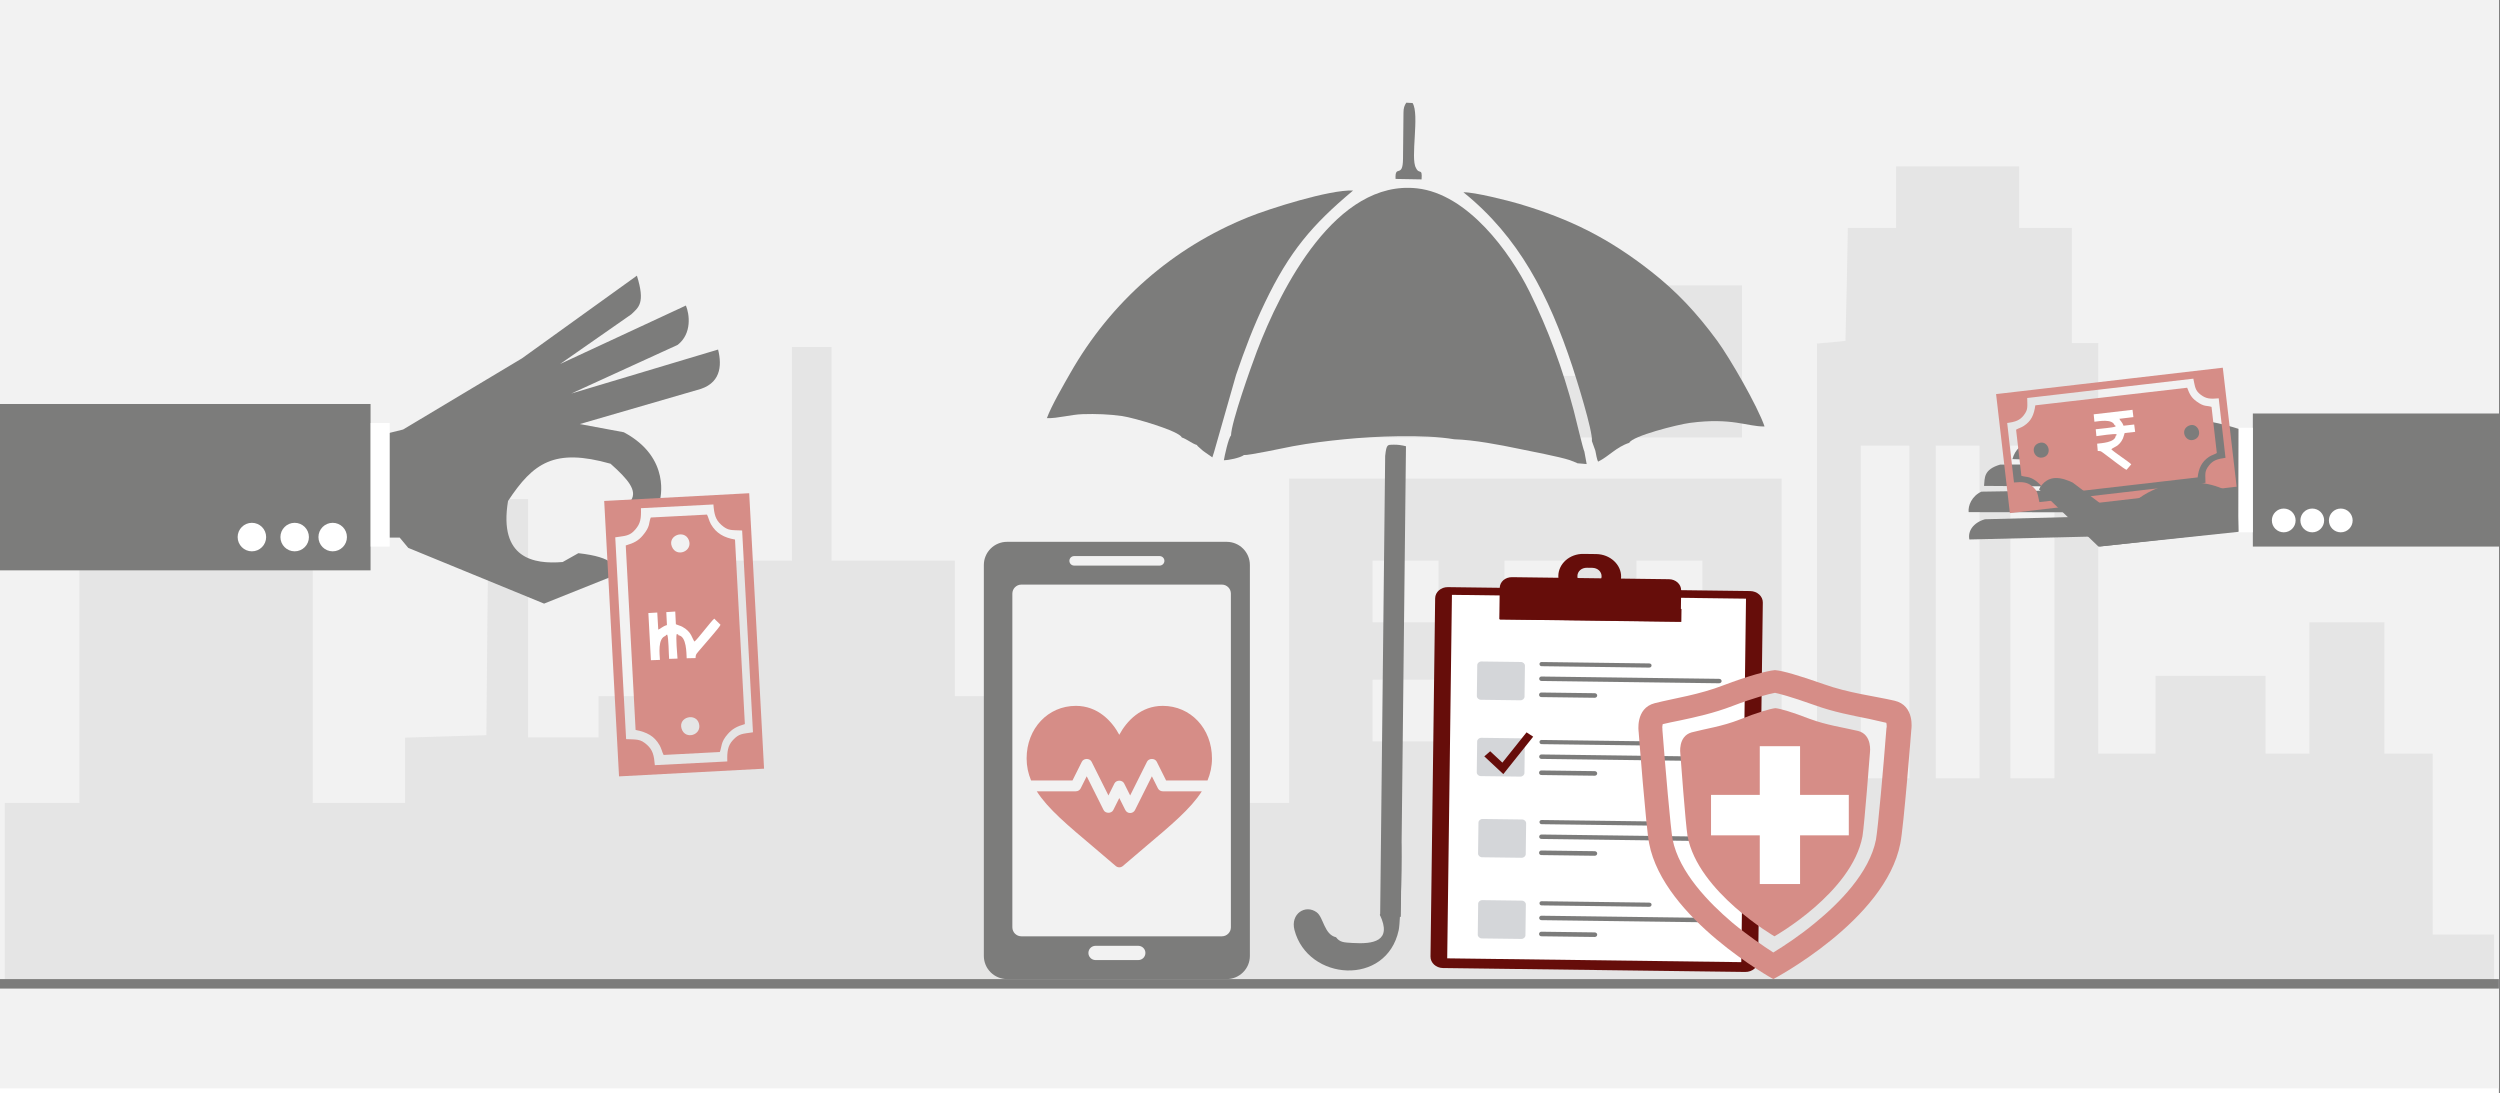
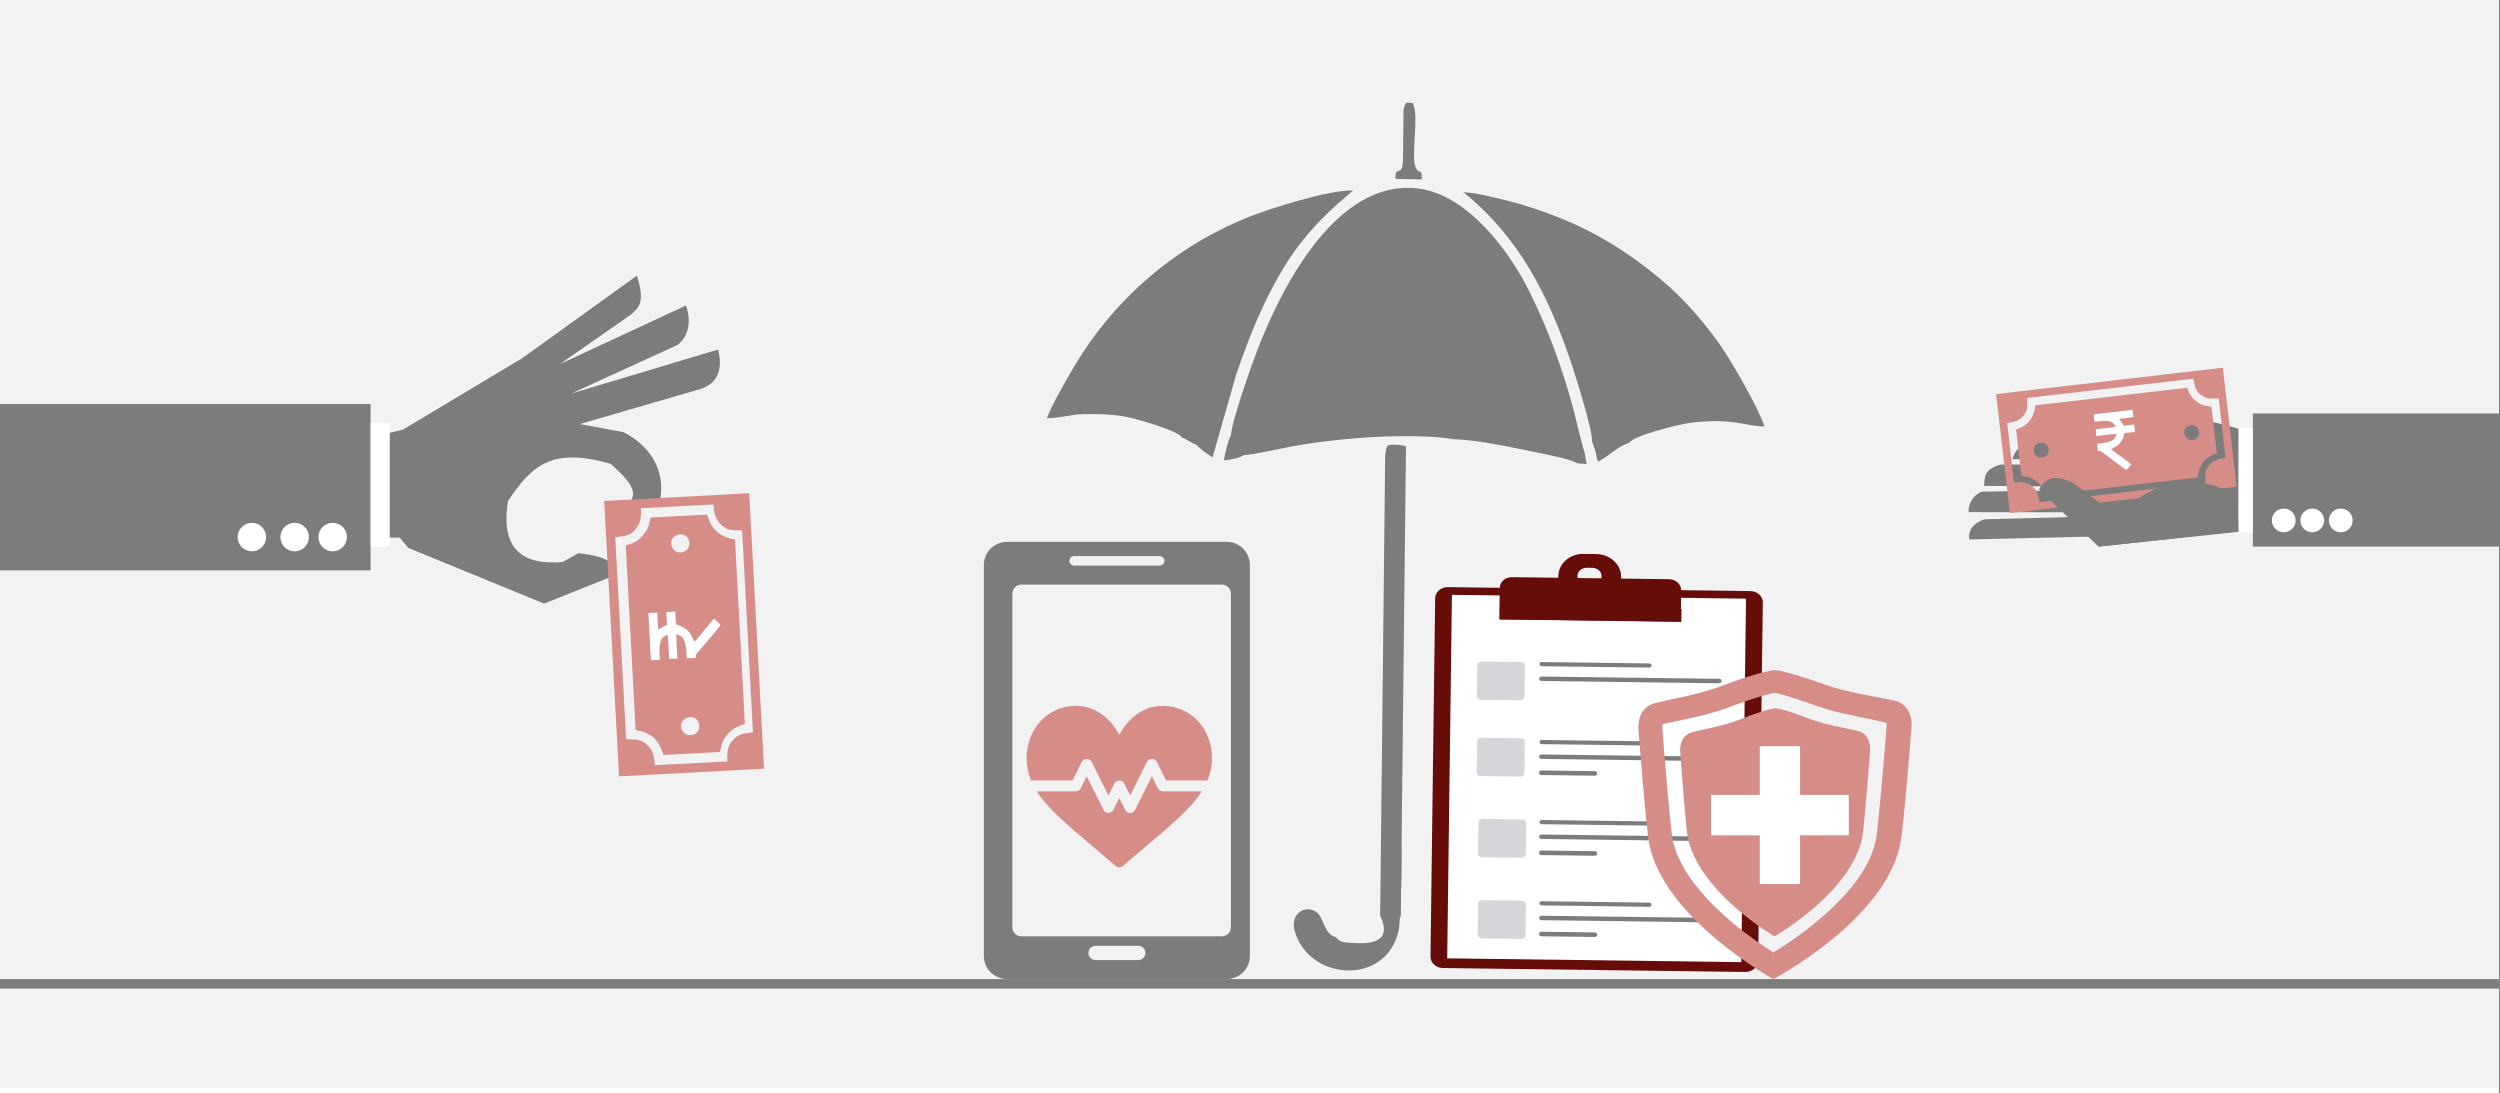
<svg xmlns="http://www.w3.org/2000/svg" width="526" height="230" overflow="hidden">
  <rect width="100%" height="100%" fill="#808080" stroke="none" />
  <defs>
    <clipPath id="clip0">
      <path d="M0 0 526 0 526 230 0 230Z" fill-rule="evenodd" clip-rule="evenodd" />
    </clipPath>
    <clipPath id="clip1">
      <path d="M216 145 255 145 255 186 216 186Z" fill-rule="evenodd" clip-rule="evenodd" />
    </clipPath>
    <clipPath id="clip2">
      <path d="M216 145 255 145 255 186 216 186Z" fill-rule="evenodd" clip-rule="evenodd" />
    </clipPath>
    <clipPath id="clip3">
      <path d="M216 145 255 145 255 186 216 186Z" fill-rule="evenodd" clip-rule="evenodd" />
    </clipPath>
  </defs>
  <g clip-path="url(#clip0)">
    <rect x="0" y="0" width="525.239" height="230" fill="#FFFFFF" transform="scale(1.001 1)" />
    <rect x="0" y="0" width="525.239" height="230" fill="#F2F2F2" transform="matrix(1.001 0 -0 1 0 -1)" />
-     <path d="M0 152.97 0 133.939 7.877 133.939 15.698 133.939 15.698 107.182 15.698 80.374 40.215 80.374 64.733 80.374 64.733 107.182 64.733 133.939 74.44 133.939 84.147 133.939 84.147 127.094 84.147 120.198 92.689 119.939 101.231 119.679 101.453 94.841 101.731 70.003 105.891 70.003 109.996 70.003 109.996 95.049 109.996 120.146 117.428 120.146 124.806 120.146 124.806 115.79 124.806 111.486 137.286 111.486 149.767 111.486 149.767 97.226 149.767 82.967 157.644 82.967 165.465 82.967 165.465 60.514 165.465 38.009 169.625 38.009 173.785 38.009 173.785 60.514 173.785 82.967 186.765 82.967 199.689 82.967 199.689 97.226 199.689 111.486 224.651 111.486 249.612 111.486 249.612 122.739 249.612 133.939 259.763 133.939 269.969 133.939 269.969 99.819 269.969 65.699 321.722 65.699 373.475 65.699 373.475 96.812 373.475 127.924 377.191 127.924 380.908 127.924 380.908 82.604 380.908 37.283 383.903 37.024 386.898 36.713 387.176 24.838 387.397 12.963 392.445 12.963 397.548 12.963 397.548 6.482 397.548 0 410.473 0 423.397 0 423.397 6.482 423.397 12.963 428.944 12.963 434.491 12.963 434.491 25.046 434.491 37.179 437.264 37.179 440.038 37.179 440.038 80.374 440.038 123.568 446.084 123.568 452.075 123.568 452.075 115.375 452.075 107.182 463.612 107.182 475.205 107.182 475.205 115.375 475.205 123.568 479.809 123.568 484.413 123.568 484.413 109.775 484.413 95.93 492.29 95.93 500.166 95.93 500.166 109.775 500.166 123.568 505.214 123.568 510.317 123.568 510.317 142.599 510.317 161.629 516.807 161.629 523.242 161.629 523.242 166.815 523.242 172 261.649 172 0 172 0 152.97ZM400.322 93.752 400.322 58.751 395.219 58.751 390.115 58.751 390.115 93.752 390.115 128.754 395.219 128.754 400.322 128.754 400.322 93.752ZM415.077 93.752 415.077 58.751 410.473 58.751 405.869 58.751 405.869 93.752 405.869 128.754 410.473 128.754 415.077 128.754 415.077 93.752ZM430.83 93.752 430.83 58.751 426.17 58.751 421.566 58.751 421.566 93.752 421.566 128.754 426.17 128.754 430.83 128.754 430.83 93.752ZM301.365 114.494 301.365 108.012 294.431 108.012 287.497 108.012 287.497 114.494 287.497 120.976 294.431 120.976 301.365 120.976 301.365 114.494ZM329.099 114.494 329.099 108.012 322.166 108.012 315.232 108.012 315.232 114.494 315.232 120.976 322.166 120.976 329.099 120.976 329.099 114.494ZM356.834 114.494 356.834 108.012 349.9 108.012 342.967 108.012 342.967 114.494 342.967 120.976 349.9 120.976 356.834 120.976 356.834 114.494ZM301.365 89.448 301.365 82.967 294.431 82.967 287.497 82.967 287.497 89.448 287.497 95.93 294.431 95.93 301.365 95.93 301.365 89.448ZM329.099 89.448 329.099 82.967 322.166 82.967 315.232 82.967 315.232 89.448 315.232 95.93 322.166 95.93 329.099 95.93 329.099 89.448ZM356.834 89.448 356.834 82.967 349.9 82.967 342.967 82.967 342.967 89.448 342.967 95.93 349.9 95.93 356.834 95.93 356.834 89.448ZM279.177 50.558 279.177 44.076 306.468 44.076 333.759 44.076 333.759 50.558 333.759 57.039 306.468 57.039 279.177 57.039 279.177 50.558ZM342.079 41.069 342.079 25.046 353.617 25.046 365.154 25.046 365.154 41.069 365.154 57.039 353.617 57.039 342.079 57.039 342.079 41.069Z" fill="#E5E5E5" fill-rule="evenodd" transform="matrix(1.001 0 -0 1 1 35)" />
    <path d="M0 0 525.239 0" stroke="#7C7C7B" stroke-width="1.997" stroke-miterlimit="8" fill="none" fill-rule="evenodd" transform="matrix(1.001 0 -0 1 0 207)" />
    <path d="M9.677 21.062C7.179 20.536 7.004 16.917 5.58 15.88 3.19 14.133 0 16.223 0.924 19.625 3.831 30.348 20.412 31.368 22.835 19.424 23.252 17.36 23.451 2.583 23.068 0.552L19.862 0C20.395 2.449 20.02 2.382 19.196 4.112 21.736 6.854 21.32 7.029 19.629 10.013 20.337 11.175 21.103 11.367 20.837 13.515 20.628 15.162 20.029 15.504 18.821 16.206 21.578 21.84 17.472 22.45 13.166 22.232 11.351 22.14 10.493 22.149 9.677 21.062Z" fill="#7C7C7B" fill-rule="evenodd" transform="matrix(1.001 0.011 -0.011 1 271.644 176.025)" />
    <path d="M0.008 99.293 4.349 99.551 4.349 0.536C3.511 0.322 2.507 0.193 1.727 0.236 0.523 0.3 0.249 0 0 2.616L0.008 99.293Z" fill="#7C7C7B" fill-rule="evenodd" transform="matrix(1.001 0.011 -0.011 1 291.469 93.308)" />
    <path d="M4.202 58.207C5.113 58.321 12.702 56.595 14.495 56.236 18.022 55.541 21.646 55.059 25.285 54.655 31.747 53.944 41.87 53.387 48.354 54.403 52.563 54.487 57.98 55.472 61.811 56.228 64.079 56.671 70.622 57.848 72.705 58.528L74.098 59.054C74.142 59.077 74.231 59.123 74.298 59.169L76.254 59.314 75.743 56.687C75.461 56.236 73.764 49.338 73.409 48.07 71.022 39.438 67.88 31.128 63.842 23.176 59.662 14.949 50.658 2.773 39.98 1.703 22.958 0 11.642 22.885 6.684 36.368 5.536 39.515 1.467 51.317 1.445 54.112 0.897 54.693 0.104 58.558 0 59.36 0.889 59.345 3.446 58.818 4.202 58.207Z" fill="#7C7C7B" fill-rule="evenodd" transform="matrix(1.001 0.011 -0.011 1 258.156 37.486)" />
    <path d="M27.576 52.139 28.323 54.154C28.494 54.871 28.627 55.886 28.916 56.45 31.151 55.344 32.691 53.337 35.438 52.414 36 50.995 45.557 48.446 48.156 48.08 57.032 46.821 60.104 48.744 63.828 48.667 62.34 44.432 56.358 34.322 53.678 30.743 49.274 24.883 45.061 20.495 39.679 16.36 30.7 9.454 22.579 5.494 11.697 2.388 9.52 1.763 2.213 0 0 0.092 11.756 9.363 18.189 21.571 23.297 36.481 24.141 38.938 27.798 50.148 27.576 52.139Z" fill="#7C7C7B" fill-rule="evenodd" transform="matrix(1.001 0.011 -0.011 1 307.906 40.363)" />
    <path d="M28.387 52.515C29.571 52.912 30.615 53.812 31.57 54.064 31.858 54.446 31.666 54.202 31.999 54.515 32.051 54.568 32.354 54.835 32.436 54.904 32.895 55.293 32.902 55.316 33.398 55.644L34.864 56.644 35.197 55.568 39.66 39.233C41.466 33.768 43.169 29.074 45.552 23.968 50.608 13.121 55.293 7.496 63.828 0.176 58.913 0 46.152 4.229 41.918 6 26.114 12.579 13.22 24.052 4.782 39.302 3.509 41.607 0.925 46.141 0 48.775 2.265 48.82 5.004 47.958 7.483 47.851 10.311 47.729 13.153 47.805 15.811 48.156 18.313 48.492 27.891 51.179 28.387 52.515Z" fill="#7C7C7B" fill-rule="evenodd" transform="matrix(1.001 0.011 -0.011 1 220.801 39.207)" />
    <path d="M1.72 2.078 1.727 11.815C1.742 16.063 0 12.889 0.211 16.063L5.677 16.101C5.837 13.533 5.166 15.189 4.474 13.701 3.221 11.739 5.152 2.423 3.607 0.054L2.281 0C1.895 0.636 1.72 1.089 1.72 2.078Z" fill="#7C7C7B" fill-rule="evenodd" transform="matrix(1.001 0.011 -0.011 1 293.594 21.581)" />
    <path d="M66.166 80.142C2.639 80.142 2.639 80.142 2.639 80.142 1.187 80.142 0 79.073 0 77.767 0 2.375 0 2.375 0 2.375 0 1.069 1.187 0 2.639 0 66.166 0 66.166 0 66.166 0 67.683 0 68.871 1.069 68.871 2.375 68.871 77.767 68.871 77.767 68.871 77.767 68.871 79.073 67.683 80.142 66.166 80.142" fill="#660D0A" fill-rule="evenodd" transform="matrix(1.001 0.013 -0.013 1 301.987 123.498)" />
    <rect x="0" y="0" width="61.81" height="76.478" fill="#FFFFFF" transform="matrix(1.001 0.013 -0.013 1 305.487 125.155)" />
    <path d="M9.165 8.058C0.857 8.058 0.857 8.058 0.857 8.058 0.396 8.058 0 7.702 0 7.288 0 0.77 0 0.77 0 0.77 0 0.355 0.396 0 0.857 0 9.165 0 9.165 0 9.165 0 9.627 0 10.022 0.355 10.022 0.77 10.022 7.288 10.022 7.288 10.022 7.288 10.022 7.702 9.627 8.058 9.165 8.058" fill="#D4D6D9" fill-rule="evenodd" transform="matrix(1.001 0.013 -0.013 1 310.805 155.224)" />
-     <path d="M8.923 0.101 3.93 6.534 1.339 4.176 0.113 5.267 4.158 8.948 10.335 0.99Z" fill="#660D0A" fill-rule="evenodd" transform="matrix(1.001 0.013 -0.013 1 312.252 153.871)" />
    <path d="M9.165 8.058C0.857 8.058 0.857 8.058 0.857 8.058 0.396 8.058 0 7.702 0 7.288 0 0.77 0 0.77 0 0.77 0 0.355 0.396 0 0.857 0 9.165 0 9.165 0 9.165 0 9.627 0 10.022 0.355 10.022 0.77 10.022 7.288 10.022 7.288 10.022 7.288 10.022 7.702 9.627 8.058 9.165 8.058" fill="#D4D6D9" fill-rule="evenodd" transform="matrix(1.001 0.013 -0.013 1 311.078 172.3)" />
    <path d="M9.165 8.058C0.857 8.058 0.857 8.058 0.857 8.058 0.396 8.058 0 7.702 0 7.288 0 0.77 0 0.77 0 0.77 0 0.355 0.396 0 0.857 0 9.165 0 9.165 0 9.165 0 9.627 0 10.022 0.355 10.022 0.77 10.022 7.288 10.022 7.288 10.022 7.288 10.022 7.702 9.627 8.058 9.165 8.058" fill="#D4D6D9" fill-rule="evenodd" transform="matrix(1.001 0.013 -0.013 1 311.016 189.375)" />
    <path d="M6.077 5.76C4.954 5.76 4.954 5.76 4.954 5.76 3.831 5.76 2.972 4.929 2.972 3.919 2.972 2.91 3.831 2.138 4.954 2.138 6.077 2.138 6.077 2.138 6.077 2.138 7.199 2.138 8.058 2.91 8.058 3.919 8.058 4.929 7.199 5.76 6.077 5.76M6.671 0C4.359 0 4.359 0 4.359 0 1.981 0 0 1.781 0 3.919 0 6.116 1.981 7.838 4.359 7.838 6.671 7.838 6.671 7.838 6.671 7.838 9.049 7.838 11.03 6.116 11.03 3.919 11.03 1.781 9.049 0 6.671 0" fill="#660D0A" fill-rule="evenodd" transform="matrix(1.001 0.013 -0.013 1 328.96 117.254)" />
    <path d="M7.92 0C5.214 0 5.214 0 5.214 0 2.31 0 0 2.142 0 4.701 0 7.319 2.31 9.461 5.214 9.461 7.92 9.461 7.92 9.461 7.92 9.461 10.824 9.461 13.2 7.319 13.2 4.701 13.2 2.142 10.824 0 7.92 0M7.194 6.902C5.94 6.902 5.94 6.902 5.94 6.902 4.554 6.902 3.498 5.95 3.498 4.701 3.498 3.511 4.554 2.499 5.94 2.499 7.194 2.499 7.194 2.499 7.194 2.499 8.58 2.499 9.636 3.511 9.636 4.701 9.636 5.95 8.58 6.902 7.194 6.902" fill="#660D0A" fill-rule="evenodd" transform="matrix(1.001 0.013 -0.013 1 327.93 116.473)" />
    <path d="M38.133 8.883C0 8.883 0 8.883 0 8.883 0 2.31 0 2.31 0 2.31 0 1.007 1.122 0 2.573 0 35.56 0 35.56 0 35.56 0 36.945 0 38.133 1.007 38.133 2.31L38.133 8.883Z" fill="#660D0A" fill-rule="evenodd" transform="matrix(1.001 0.013 -0.013 1 315.572 121.403)" />
    <rect x="0" y="0" width="38.133" height="2.723" fill="#660D0A" transform="matrix(1.001 0.013 -0.013 1 315.616 127.618)" />
    <path d="M9.165 8.058C0.857 8.058 0.857 8.058 0.857 8.058 0.396 8.058 0 7.702 0 7.288 0 0.77 0 0.77 0 0.77 0 0.355 0.396 0 0.857 0 9.165 0 9.165 0 9.165 0 9.627 0 10.022 0.355 10.022 0.77 10.022 7.288 10.022 7.288 10.022 7.288 10.022 7.702 9.627 8.058 9.165 8.058" fill="#D4D6D9" fill-rule="evenodd" transform="matrix(1.001 0.013 -0.013 1 310.824 139.164)" />
    <path d="M23.03 0.88C0.462 0.88 0.462 0.88 0.462 0.88 0.198 0.88 0 0.704 0 0.411 0 0.176 0.198 0 0.462 0 23.03 0 23.03 0 23.03 0 23.36 0 23.558 0.176 23.558 0.411 23.558 0.704 23.36 0.88 23.03 0.88" fill="#7C7C7B" fill-rule="evenodd" transform="matrix(1.001 0.013 -0.013 1 323.912 139.284)" />
    <path d="M37.819 0.935C0.462 0.935 0.462 0.935 0.462 0.935 0.198 0.935 0 0.701 0 0.468 0 0.234 0.198 0 0.462 0 37.819 0 37.819 0 37.819 0 38.148 0 38.346 0.234 38.346 0.468 38.346 0.701 38.148 0.935 37.819 0.935" fill="#7C7C7B" fill-rule="evenodd" transform="matrix(1.001 0.013 -0.013 1 323.849 142.334)" />
-     <path d="M11.694 0.963C0.462 0.963 0.462 0.963 0.462 0.963 0.198 0.963 0 0.722 0 0.481 0 0.241 0.198 0 0.462 0 11.694 0 11.694 0 11.694 0 12.024 0 12.222 0.241 12.222 0.481 12.222 0.722 12.024 0.963 11.694 0.963" fill="#7C7C7B" fill-rule="evenodd" transform="matrix(1.001 0.013 -0.013 1 323.822 145.698)" />
    <path d="M23.03 0.88C0.462 0.88 0.462 0.88 0.462 0.88 0.198 0.88 0 0.704 0 0.411 0 0.176 0.198 0 0.462 0 23.03 0 23.03 0 23.03 0 23.36 0 23.558 0.176 23.558 0.411 23.558 0.704 23.36 0.88 23.03 0.88" fill="#7C7C7B" fill-rule="evenodd" transform="matrix(1.001 0.013 -0.013 1 323.912 155.682)" />
    <path d="M37.819 0.935C0.462 0.935 0.462 0.935 0.462 0.935 0.198 0.935 0 0.701 0 0.468 0 0.234 0.198 0 0.462 0 37.819 0 37.819 0 37.819 0 38.148 0 38.346 0.234 38.346 0.468 38.346 0.701 38.148 0.935 37.819 0.935" fill="#7C7C7B" fill-rule="evenodd" transform="matrix(1.001 0.013 -0.013 1 323.849 158.732)" />
    <path d="M11.694 0.963C0.462 0.963 0.462 0.963 0.462 0.963 0.198 0.963 0 0.722 0 0.481 0 0.241 0.198 0 0.462 0 11.694 0 11.694 0 11.694 0 12.024 0 12.222 0.241 12.222 0.481 12.222 0.722 12.024 0.963 11.694 0.963" fill="#7C7C7B" fill-rule="evenodd" transform="matrix(1.001 0.013 -0.013 1 323.822 162.096)" />
    <path d="M23.03 0.88C0.462 0.88 0.462 0.88 0.462 0.88 0.198 0.88 0 0.704 0 0.411 0 0.176 0.198 0 0.462 0 23.03 0 23.03 0 23.03 0 23.36 0 23.558 0.176 23.558 0.411 23.558 0.704 23.36 0.88 23.03 0.88" fill="#7C7C7B" fill-rule="evenodd" transform="matrix(1.001 0.013 -0.013 1 323.912 172.524)" />
    <path d="M37.819 0.935C0.462 0.935 0.462 0.935 0.462 0.935 0.198 0.935 0 0.701 0 0.468 0 0.234 0.198 0 0.462 0 37.819 0 37.819 0 37.819 0 38.148 0 38.346 0.234 38.346 0.468 38.346 0.701 38.148 0.935 37.819 0.935" fill="#7C7C7B" fill-rule="evenodd" transform="matrix(1.001 0.013 -0.013 1 323.849 175.574)" />
    <path d="M11.694 0.963C0.462 0.963 0.462 0.963 0.462 0.963 0.198 0.963 0 0.722 0 0.481 0 0.241 0.198 0 0.462 0 11.694 0 11.694 0 11.694 0 12.024 0 12.222 0.241 12.222 0.481 12.222 0.722 12.024 0.963 11.694 0.963" fill="#7C7C7B" fill-rule="evenodd" transform="matrix(1.001 0.013 -0.013 1 323.822 178.939)" />
    <path d="M23.03 0.88C0.462 0.88 0.462 0.88 0.462 0.88 0.198 0.88 0 0.704 0 0.411 0 0.176 0.198 0 0.462 0 23.03 0 23.03 0 23.03 0 23.36 0 23.558 0.176 23.558 0.411 23.558 0.704 23.36 0.88 23.03 0.88" fill="#7C7C7B" fill-rule="evenodd" transform="matrix(1.001 0.013 -0.013 1 323.912 189.611)" />
    <path d="M37.819 0.935C0.462 0.935 0.462 0.935 0.462 0.935 0.198 0.935 0 0.701 0 0.468 0 0.234 0.198 0 0.462 0 37.819 0 37.819 0 37.819 0 38.148 0 38.346 0.234 38.346 0.468 38.346 0.701 38.148 0.935 37.819 0.935" fill="#7C7C7B" fill-rule="evenodd" transform="matrix(1.001 0.013 -0.013 1 323.849 192.661)" />
    <path d="M11.694 0.963C0.462 0.963 0.462 0.963 0.462 0.963 0.198 0.963 0 0.722 0 0.481 0 0.241 0.198 0 0.462 0 11.694 0 11.694 0 11.694 0 12.024 0 12.222 0.241 12.222 0.481 12.222 0.722 12.024 0.963 11.694 0.963" fill="#7C7C7B" fill-rule="evenodd" transform="matrix(1.001 0.013 -0.013 1 323.822 196.025)" />
    <path d="M20.561 0C20.501 0 20.501 0 20.501 0 20.501 0 20.501 0 20.501 0 19.412 0.12 16.57 0.959 13.002 2.397 9.373 3.835 5.866 4.315 2.903 5.094 0 5.933 0.544 9.588 0.544 9.588 0.544 9.588 1.633 24.449 2.056 26.906 4.233 38.652 20.319 48 20.319 48 20.319 48 20.319 48 20.319 48 20.319 48 36.587 38.831 38.824 26.966 39.247 24.449 40.396 9.348 40.396 9.348 40.396 9.348 40.941 5.573 37.917 4.794 34.893 4.075 31.325 3.595 27.637 2.217 24.069 0.839 21.65 0.12 20.561 0 20.561 0 20.561 0 20.561 0Z" fill="#D68D87" fill-rule="evenodd" transform="matrix(1.001 0 -0 1 353 149)" />
    <path d="M29.428 0C29.368 0 29.368 0 29.368 0 29.368 0 29.368 0 29.368 0 27.822 0.118 23.72 1.236 18.608 3.179 13.436 5.181 8.382 5.888 4.161 6.947 0 8.007 0.773 13.012 0.773 13.012 0.773 13.012 2.319 33.148 2.972 36.445 6.004 52.283 29.071 65 29.071 65 29.071 65 29.071 65 29.071 65 29.071 65 52.613 52.636 55.764 36.504 56.477 33.148 58.082 12.541 58.082 12.541 58.082 12.541 58.915 7.418 54.515 6.418 50.116 5.417 44.944 4.828 39.653 2.944 34.481 1.119 31.033 0.118 29.487 0 29.487 0 29.487 0 29.487 0L29.428 0ZM37.751 7.36C41.793 8.832 45.717 9.538 49.165 10.245 49.165 10.245 52.256 10.951 52.791 11.069 52.791 11.069 52.91 11.069 52.91 11.952 52.91 12.07 52.851 12.07 52.851 12.246 52.256 20.077 51.067 33.383 50.651 35.679 49.284 42.627 42.923 49.044 37.869 53.166 34.54 55.933 31.27 58.053 29.071 59.407 26.99 58.053 23.78 55.874 20.51 53.166 15.516 48.927 9.274 42.509 7.907 35.62 7.491 33.383 6.361 20.312 5.767 12.6 5.767 12.482 5.767 12.482 5.767 12.305 5.707 12.011 5.767 11.658 5.826 11.363 6.896 11.128 8.085 10.833 9.393 10.598 12.722 9.891 16.527 9.067 20.51 7.536 24.969 5.829 28.12 5.005 29.428 4.769 30.26 4.946 32.459 5.476 37.751 7.36Z" fill="#D68D87" fill-rule="evenodd" transform="matrix(1.001 0 -0 1 344 141)" />
    <path d="M0 10.245 10.245 10.245 10.245 0 18.714 0 18.714 10.245 28.958 10.245 28.958 18.756 18.714 18.756 18.714 29 10.245 29 10.245 18.756 0 18.756Z" fill="#FFFFFF" fill-rule="evenodd" transform="matrix(1.001 0 -0 1 360 157)" />
    <path d="M0 4.881C-7.32053e-16 2.185 2.185 0 4.881 0L51.038 0C53.734 0 55.919 2.185 55.919 4.881L55.919 87.119C55.919 89.815 53.734 92 51.038 92L4.881 92C2.185 92 0 89.815 0 87.119Z" fill="#7C7C7B" fill-rule="evenodd" transform="matrix(1.001 0 -0 1 207 114)" />
    <path d="M0 1.896C-2.94412e-16 0.849 0.849 0 1.896 0L44.038 0C45.085 0 45.933 0.849 45.933 1.896L45.933 72.104C45.933 73.151 45.085 74 44.038 74L1.896 74C0.849 74 0 73.151 0 72.104Z" fill="#F2F2F2" fill-rule="evenodd" transform="matrix(1.001 0 -0 1 213 123)" />
    <path d="M0 1C-1.58911e-16 0.448 0.448 0 1 0L18.971 0C19.523 0 19.971 0.448 19.971 1L19.971 1C19.971 1.552 19.523 2 18.971 2L1 2C0.448 2 0 1.552 0 1Z" fill="#F2F2F2" fill-rule="evenodd" transform="matrix(1.001 0 -0 1 225 117)" />
    <path d="M0 1.5C-1.90694e-16 0.672 0.672 -1.90694e-16 1.5 -1.90694e-16L10.483 0C11.311 -1.90694e-16 11.983 0.672 11.983 1.5L11.983 1.5C11.983 2.328 11.311 3 10.483 3L1.5 3C0.672 3 1.90694e-16 2.328 0 1.5Z" fill="#F2F2F2" fill-rule="evenodd" transform="matrix(1.001 0 -0 1 229 199)" />
    <g clip-path="url(#clip1)">
      <g clip-path="url(#clip2)">
        <g clip-path="url(#clip3)">
          <path d="M28.641 2.514C24.02 2.514 21.054 5.714 19.5 8.596 17.946 5.714 14.98 2.514 10.359 2.514 4.497 2.514 0 7.27 0 13.579 0 15.225 0.33 16.745 0.936 18.205L9.653 18.205 11.623 14.266C12.011 13.492 13.278 13.492 13.667 14.266L17.215 21.363 18.478 18.837C18.866 18.062 20.134 18.062 20.522 18.837L21.785 21.363 25.333 14.266C25.722 13.492 26.989 13.492 27.378 14.266L29.347 18.205 38.063 18.205C38.67 16.745 39 15.225 39 13.579 39 7.27 34.503 2.514 28.641 2.514Z" fill="#D68D87" transform="matrix(1 0 -0 1 216 146)" />
          <path d="M28.641 20.49C28.208 20.49 27.813 20.246 27.619 19.859L26.355 17.332 22.807 24.429C22.613 24.816 22.218 25.061 21.785 25.061 21.352 25.061 20.957 24.816 20.763 24.429L19.5 21.903 18.237 24.429C17.849 25.203 16.581 25.203 16.193 24.429L12.645 17.332 11.381 19.859C11.187 20.246 10.792 20.49 10.359 20.49L2.136 20.49C4.487 24.19 8.723 27.705 14.02 32.176 15.508 33.431 17.09 34.767 18.751 36.207 18.967 36.394 19.233 36.486 19.5 36.486 19.767 36.486 20.033 36.394 20.249 36.207 21.91 34.767 23.492 33.431 24.98 32.176 30.277 27.705 34.513 24.19 36.864 20.49L28.641 20.49Z" fill="#D68D87" transform="matrix(1 0 -0 1 216 146)" />
        </g>
      </g>
    </g>
    <rect x="0" y="0" width="77.887" height="35" fill="#7C7C7B" transform="matrix(1.001 0 -0 1 0 85)" />
    <path d="M0 3C-7.62775e-16 1.343 1.341 0 2.996 0 4.65 -7.63882e-16 5.991 1.343 5.991 3 5.991 4.657 4.65 6 2.996 6 1.341 6-1.14416e-15 4.657 0 3Z" fill="#FFFFFF" fill-rule="evenodd" transform="matrix(1.001 0 -0 1 67 110)" />
    <path d="M0 3C-7.62775e-16 1.343 1.341 0 2.996 0 4.65 -7.63882e-16 5.991 1.343 5.991 3 5.991 4.657 4.65 6 2.996 6 1.341 6-1.14416e-15 4.657 0 3Z" fill="#FFFFFF" fill-rule="evenodd" transform="matrix(1.001 0 -0 1 59 110)" />
    <path d="M0 3C-7.62775e-16 1.343 1.341 0 2.996 0 4.65 -7.63882e-16 5.991 1.343 5.991 3 5.991 4.657 4.65 6 2.996 6 1.341 6-1.14416e-15 4.657 0 3Z" fill="#FFFFFF" fill-rule="evenodd" transform="matrix(1.001 0 -0 1 50 110)" />
    <path d="M0.102 55.112 3.093 55.112 4.894 57.275 33.443 69 48.534 62.952C48.67 61.262 48.194 59.234 40.649 58.39L37.352 60.248C31.268 60.755 23.859 59.505 25.864 47.408 31.166 39.366 35.585 36.223 47.412 39.569 51.219 42.948 52.986 45.212 51.763 47.205L57.778 47.273C57.778 47.273 60.327 38.352 50.199 32.946L40.955 31.222 65.595 24.059C70.523 22.842 70.897 19.092 70.014 15.544L39.153 24.802 61.517 14.564C64.576 12.165 63.998 8.076 63.25 6.285L36.808 18.585 51.763 8.143C53.326 6.657 54.753 5.778 52.952 0L28.787 17.402 3.807 32.371 0 33.317 0.102 55.112Z" fill="#7C7C7B" fill-rule="evenodd" transform="matrix(1.001 0 -0 1 81 58)" />
    <path d="M0 30.511 58.014 30.518 58.034 0.01 0.026 0 0 30.511ZM1.977 7.639 1.935 22.882C4.035 22.933 5.245 23.164 6.34 24.291 7.709 25.701 7.532 26.333 7.767 28.597L50.27 28.613C50.512 26.362 50.29 25.698 51.697 24.295 52.837 23.158 53.951 22.933 56.057 22.882L56.098 7.639C53.896 7.585 52.901 7.375 51.694 6.226 50.335 4.931 50.489 4.058 50.27 1.918L7.767 1.908C7.535 4.137 7.705 4.858 6.337 6.223 5.187 7.369 4.07 7.585 1.977 7.639Z" fill="#D68D87" fill-rule="evenodd" transform="matrix(-0.054 -0.999 1 -0.054 130.246 163.377)" />
    <path d="M0.022 5.593 0 17.417C1.118 17.925 2.053 17.692 3.664 19.269 4.702 20.29 5.173 21.223 5.583 22.988L44.446 23.013C44.971 20.724 45.952 19.151 47.937 18.139 48.61 17.797 49.504 17.669 50.003 17.417L50.029 5.593C48.866 5.034 48.235 5.472 46.374 3.732 45.314 2.742 44.862 1.807 44.443 0.026L5.593 0C4.978 2.369 4.129 3.837 2.085 4.868 1.403 5.216 0.554 5.331 0.022 5.593ZM5.324 9.663C2.886 10.273 3.725 13.874 6.182 13.373 8.587 12.884 7.867 9.028 5.324 9.663ZM43.677 9.692C41.221 10.535 42.489 14.113 44.879 13.312 47.194 12.533 46.073 8.868 43.677 9.692Z" fill="#D68D87" fill-rule="evenodd" transform="matrix(-0.054 -0.999 1 -0.054 134.032 159.165)" />
    <path d="M4.998 3.362C5.211 3.55 5.134 3.114 5.234 3.719 4.572 3.973 1.155 3.804 0.133 3.838L0.097 5.601C0.952 5.579 4.735 5.463 5.258 5.711 5.111 6.294 5.224 5.896 4.988 6.065 4.652 7.79 1.095 7.511 0.063 7.529L0 9.399C0.872 9.427 0.949 9.728 1.891 10.581 2.857 11.453 6.07 14.698 6.709 15.009L8.071 13.754C7.422 12.939 4.032 10.126 3.48 9.361 4.039 8.884 5.554 8.928 6.739 6.949 6.966 6.573 7.126 6.002 7.325 5.648L10.006 5.66 9.982 3.773 7.252 3.763C7.062 2.847 6.55 2.405 6.4 1.891L9.999 1.875 9.992 0.003 0.057 0 0.023 1.897C1.182 1.91 4.595 1.628 4.998 3.362Z" fill="#FFFFFF" fill-rule="evenodd" transform="matrix(-0.054 -0.999 1 -0.054 136.953 138.967)" />
    <rect x="0" y="0" width="3.994" height="26" fill="#FFFFFF" transform="matrix(1.001 0 -0 1 78 89)" />
    <rect x="0" y="0" width="53.922" height="28" fill="#7C7C7B" transform="matrix(1.001 0 -0 1 474 87)" />
    <rect x="0" y="0" width="2.996" height="22" fill="#FFFFFF" transform="matrix(1.001 0 -0 1 471 90)" />
    <path d="M56.867 25.731 27.701 29 26.361 26.886 0.354 27.506C0 25.787 1.112 23.983 3.639 23.251L22.039 22.772 22.09 21.785 0.202 21.757C0.051 20.404 0.859 18.375 2.881 17.445L15.392 17.248 15.316 16.318 3.437 16.233C3.614 14.57 3.286 12.795 6.824 11.752L24.137 11.668C24.541 11.301 24.516 11.076 23.733 11.048L9.402 10.597C9.983 8.539 11.323 7.412 13.143 6.905L30.329 7.384C39.453 0 50.018 2.029 56.917 4.227L56.867 25.731Z" fill="#7C7C7B" fill-rule="evenodd" transform="matrix(1.001 0 -0 1 414 86)" />
    <path d="M0 2.5C-6.35645e-16 1.119 1.118 0 2.496 0 3.875 -6.36566e-16 4.993 1.119 4.993 2.5 4.993 3.881 3.875 5 2.496 5 1.118 5 -9.53468e-16 3.881 0 2.5Z" fill="#FFFFFF" fill-rule="evenodd" transform="matrix(1.001 0 -0 1 490 107)" />
    <path d="M0 2.5C-6.35645e-16 1.119 1.118 0 2.496 0 3.875 -6.36566e-16 4.993 1.119 4.993 2.5 4.993 3.881 3.875 5 2.496 5 1.118 5 -9.53468e-16 3.881 0 2.5Z" fill="#FFFFFF" fill-rule="evenodd" transform="matrix(1.001 0 -0 1 484 107)" />
    <path d="M0 2.5C-6.35645e-16 1.119 1.118 0 2.496 0 3.875 -6.36566e-16 4.993 1.119 4.993 2.5 4.993 3.881 3.875 5 2.496 5 1.118 5 -9.53468e-16 3.881 0 2.5Z" fill="#FFFFFF" fill-rule="evenodd" transform="matrix(1.001 0 -0 1 478 107)" />
    <path d="M0 25.216 47.946 25.221 47.962 0.008 0.021 0 0 25.216ZM1.634 6.313 1.599 18.911C3.334 18.953 4.335 19.144 5.24 20.076 6.371 21.241 6.224 21.763 6.419 23.634L41.546 23.647C41.746 21.787 41.562 21.238 42.725 20.078 43.667 19.139 44.588 18.953 46.328 18.911L46.363 6.313C44.543 6.269 43.721 6.095 42.722 5.146 41.599 4.075 41.727 3.353 41.546 1.585L6.419 1.577C6.227 3.419 6.368 4.015 5.237 5.143 4.287 6.09 3.364 6.269 1.634 6.313Z" fill="#D68D87" fill-rule="evenodd" transform="matrix(0.995 -0.116 0.116 0.993 419.954 82.919)" />
    <path d="M0.019 4.622 0 14.395C0.924 14.814 1.697 14.621 3.028 15.925 3.886 16.769 4.275 17.539 4.614 18.998L36.733 19.02C37.167 17.128 37.977 15.827 39.618 14.991 40.174 14.709 40.913 14.603 41.326 14.395L41.347 4.622C40.386 4.161 39.864 4.522 38.326 3.084 37.45 2.266 37.077 1.493 36.73 0.021L4.622 0C4.114 1.958 3.412 3.171 1.723 4.023 1.159 4.311 0.458 4.406 0.019 4.622ZM4.4 7.986C2.385 8.49 3.079 11.466 5.109 11.052 7.097 10.648 6.502 7.461 4.4 7.986ZM36.097 8.01C34.067 8.706 35.115 11.664 37.09 11.002 39.004 10.358 38.078 7.329 36.097 8.01Z" fill="#D68D87" fill-rule="evenodd" transform="matrix(0.995 -0.116 0.116 0.993 423.63 85.819)" />
    <path d="M4.131 2.778C4.307 2.934 4.243 2.574 4.326 3.074 3.778 3.284 0.955 3.144 0.11 3.172L0.08 4.629C0.787 4.611 3.913 4.515 4.345 4.72 4.224 5.202 4.318 4.872 4.122 5.012 3.844 6.438 0.905 6.207 0.052 6.223L0 7.767C0.721 7.791 0.784 8.04 1.563 8.745 2.361 9.465 5.017 12.148 5.545 12.404L6.67 11.367C6.134 10.694 3.333 8.369 2.876 7.736 3.338 7.342 4.59 7.379 5.57 5.743 5.757 5.432 5.889 4.961 6.054 4.668L8.269 4.678 8.25 3.118 5.994 3.11C5.837 2.353 5.413 1.988 5.289 1.563L8.264 1.55 8.258 0.003 0.047 0 0.019 1.568C0.977 1.578 3.798 1.345 4.131 2.778Z" fill="#FFFFFF" fill-rule="evenodd" transform="matrix(0.995 -0.116 0.116 0.993 440.465 87.178)" />
    <path d="M41.71 6.961C38.699 3.266 25.281 0 16.837 10.896L7.092 3.534C5.026 2.57 1.888 1.472 0 4.953L12.5 17 41.939 13.895 41.71 6.961Z" fill="#7C7C7B" fill-rule="evenodd" transform="matrix(1.001 0 -0 1 429 98)" />
  </g>
</svg>